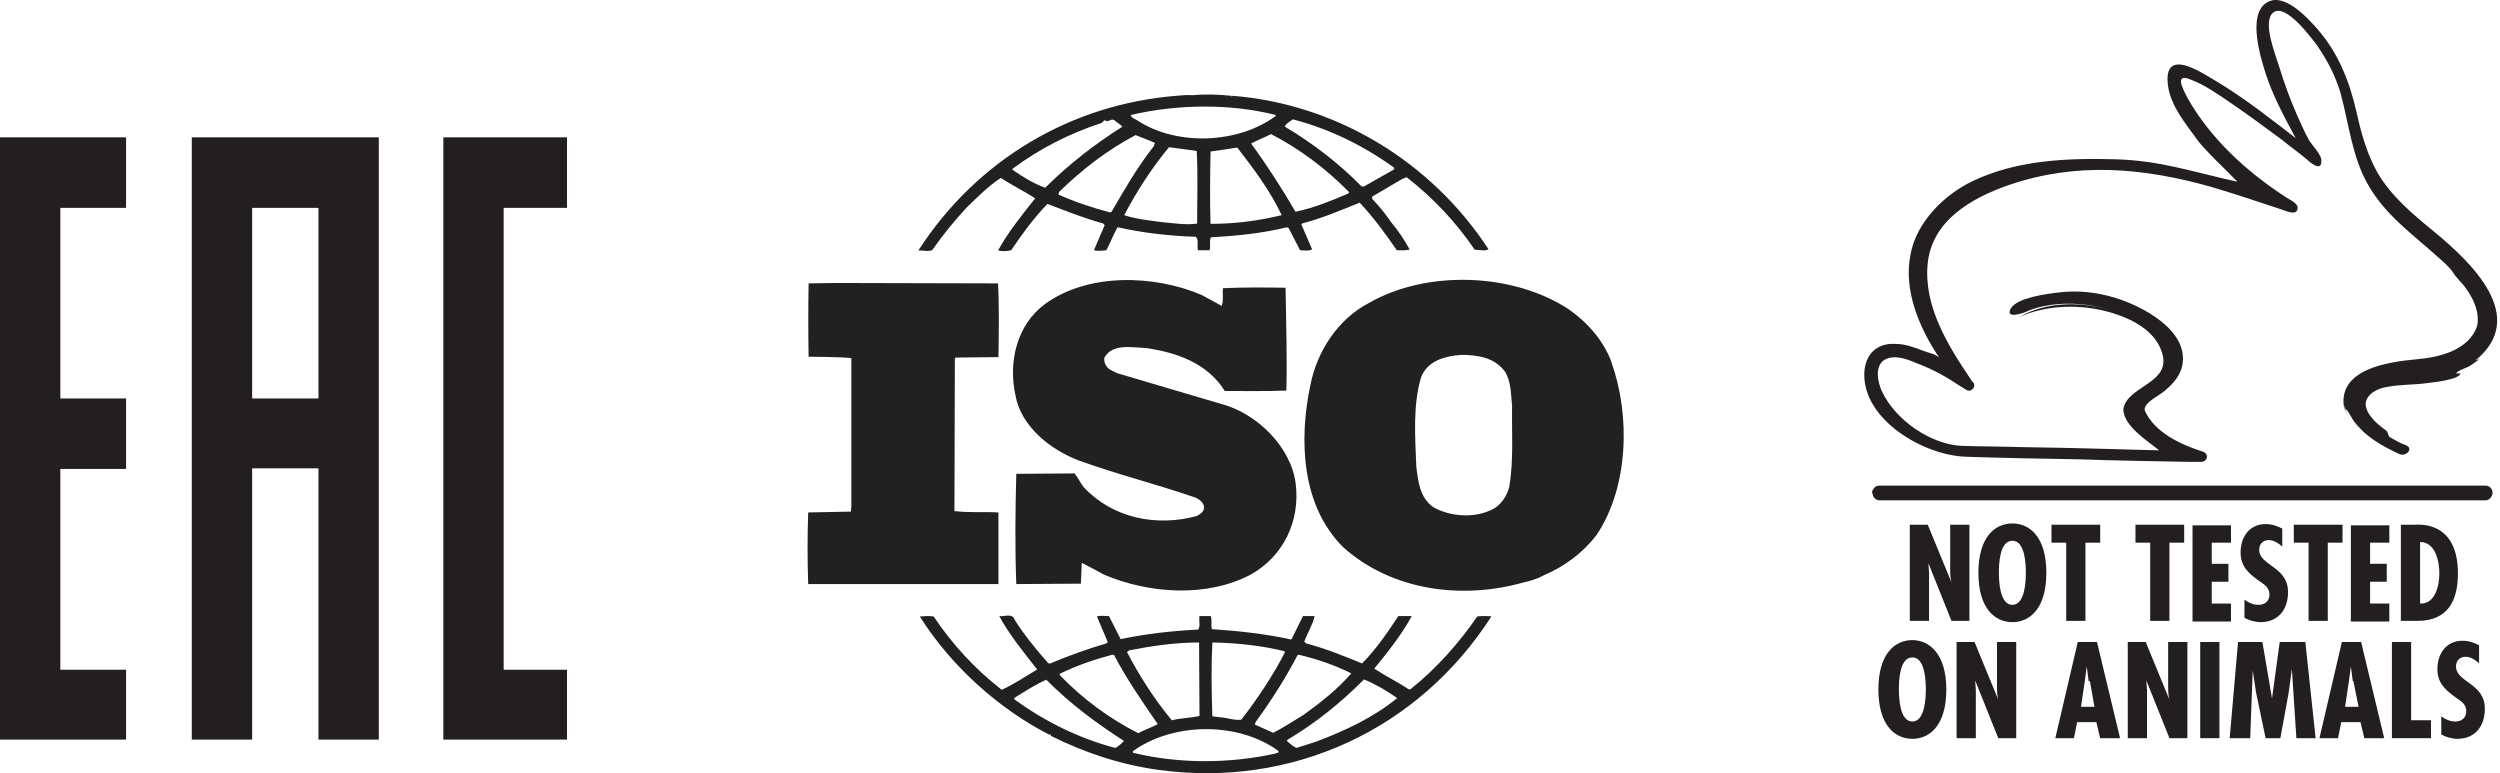
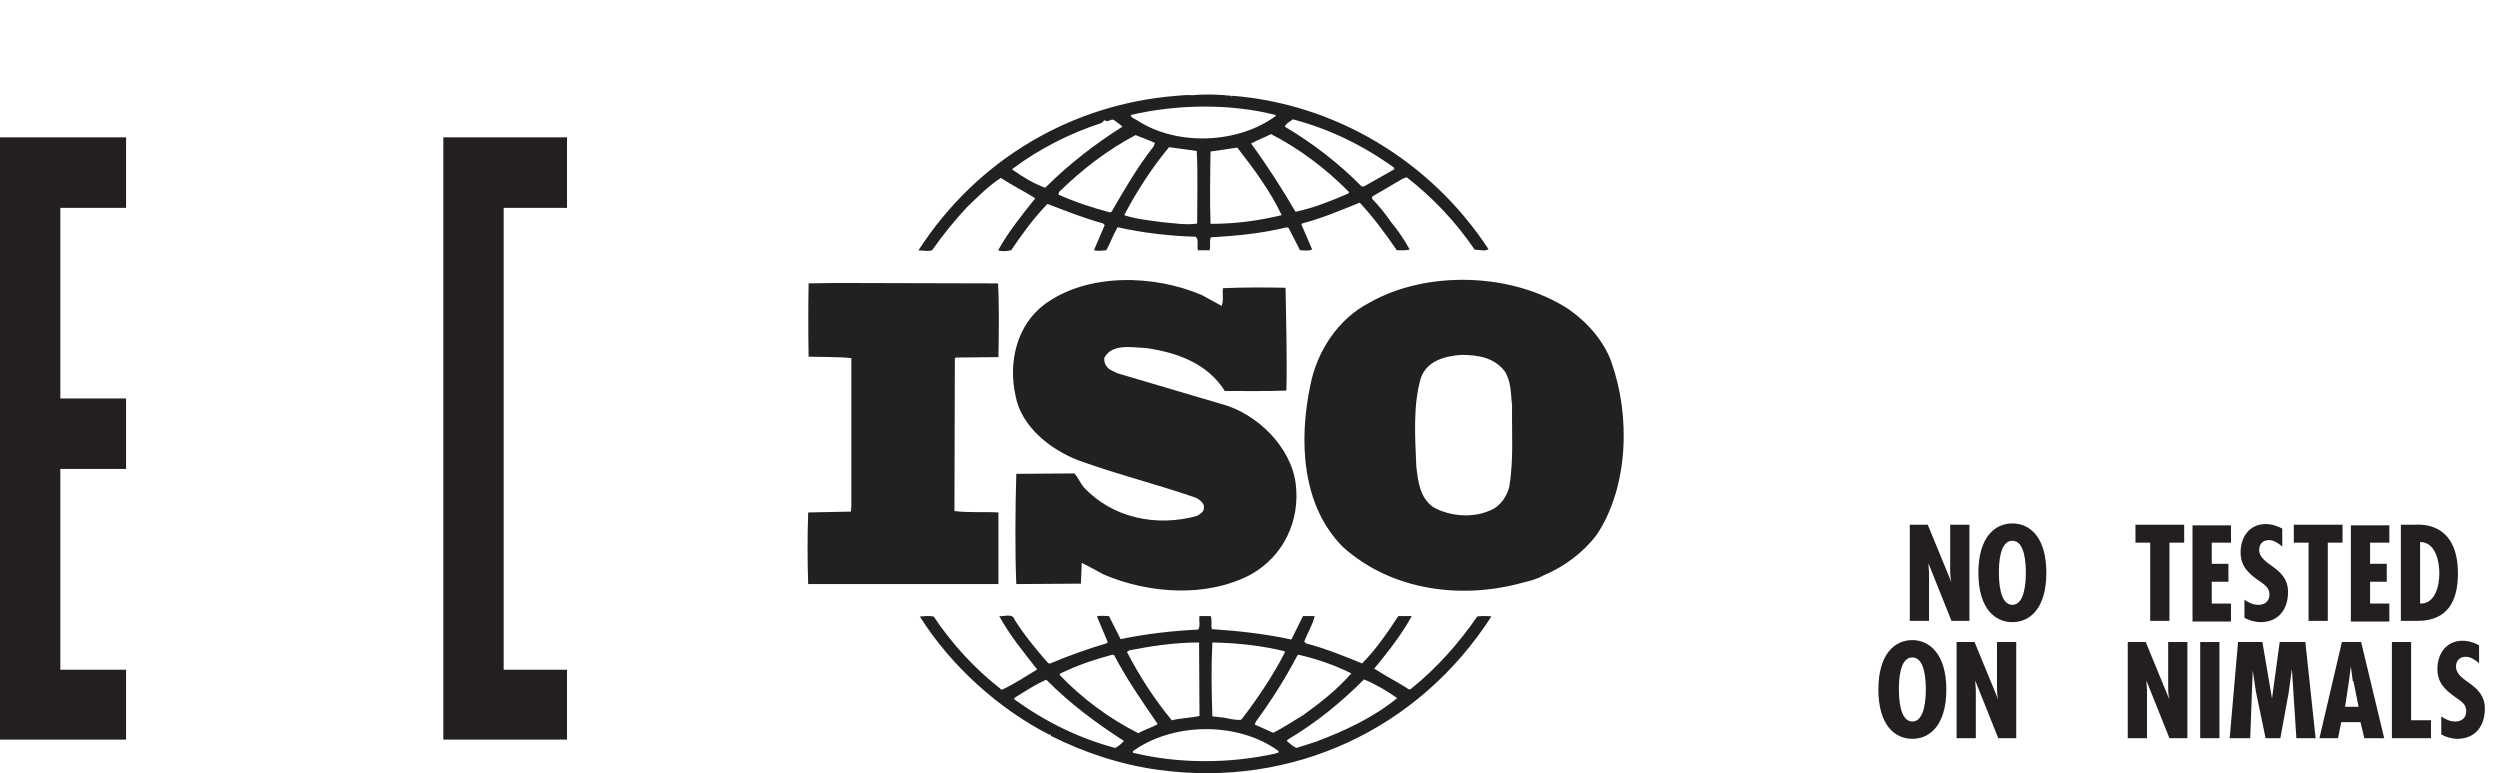
<svg xmlns="http://www.w3.org/2000/svg" width="291" height="90" viewBox="0 0 291 90" fill="none">
  <g clip-path="url(#clip0_2477_3119)">
    <path d="M0 15.988V86.092H14.674V77.955H7.024V54.587H14.674V46.38H7.024V24.195H14.674V15.988H0Z" fill="#231F20" />
    <path d="M66 24.195V15.988H51.604V86.092H66V77.955H58.628V24.195H66Z" fill="#231F20" />
-     <path d="M22.325 15.988V86.092H29.349V54.517H37.069V86.092H44.093V15.988H22.325ZM29.349 46.38V24.195H37.069V46.38H29.349Z" fill="#231F20" />
  </g>
-   <path d="M217.002 43.465C217.077 41.301 218.42 39.883 220.659 40.033C221.704 40.033 222.748 40.406 223.718 40.779C224.241 41.003 225.509 41.227 225.808 41.749C223.42 38.242 221.554 33.839 222.375 29.66C223.047 25.854 226.33 22.646 229.614 21.078C234.837 18.616 240.508 18.392 246.254 18.541C251.553 18.691 255.284 20.034 260.433 21.153C259.91 20.556 256.552 17.422 255.731 16.228C254.388 14.363 252.746 12.422 252.373 10.109C251.627 5.109 256.627 8.691 258.194 9.587C261.403 11.527 264.313 13.84 267.223 16.079C265.955 13.765 264.611 11.228 263.791 8.766C263.194 6.9 261.552 1.826 263.791 0.334C265.805 -1.01 268.566 2.05 269.76 3.393C272.223 6.229 273.491 9.512 274.312 13.094C274.835 15.482 275.506 17.87 276.7 20.034C278.342 22.869 280.879 24.959 283.342 26.974C287.67 30.556 294.386 36.898 288.117 41.973C289.237 41.45 287.744 42.42 287.521 42.57C287.222 42.794 286.103 43.092 285.879 43.465H286.401C286.252 44.212 283.118 44.51 282.595 44.585C281.028 44.808 279.461 44.734 277.894 45.032C276.849 45.182 275.506 45.779 275.357 46.972C275.357 48.241 276.775 49.435 277.745 50.107C277.969 50.331 277.969 50.629 278.118 50.853C278.79 51.226 279.387 51.599 280.058 51.823C280.954 52.196 280.133 53.166 279.312 52.868C277.372 51.972 275.208 50.778 274.014 48.987C274.163 49.286 274.387 49.659 274.536 49.957C274.387 49.733 273.193 47.644 273.118 47.644C272.969 47.644 273.268 48.54 273.268 48.465C273.044 47.943 272.895 47.42 272.969 46.823C272.969 47.122 272.895 47.42 272.895 47.719C271.85 42.943 278.043 42.122 281.252 41.824C283.939 41.6 287.371 40.779 288.341 37.943C288.64 36.376 287.968 34.884 287.073 33.615C286.625 32.944 285.953 32.421 285.506 31.675C284.983 30.929 284.237 30.332 283.566 29.735C280.655 27.123 277.67 25.034 275.656 21.526C273.79 18.317 273.417 14.437 272.447 10.855C271.85 8.84 270.88 6.975 269.686 5.259C269.014 4.363 266.029 0.334 264.611 1.453C263.268 2.498 264.91 6.453 265.283 7.721C265.88 9.661 266.552 11.527 267.372 13.392C267.82 14.363 268.193 15.258 268.716 16.228C269.089 16.9 270.283 18.019 270.208 18.765C270.208 20.108 268.716 18.765 268.417 18.467C267.522 17.721 266.552 17.049 265.656 16.303C263.641 14.81 261.627 13.318 259.537 11.9C258.119 10.93 256.627 9.885 255.06 9.288C252.97 8.393 254.164 10.482 254.612 11.378C257.298 16.153 261.552 20.034 266.178 23.019C266.552 23.243 267.372 23.616 267.447 24.138C267.447 25.257 266.029 24.511 265.507 24.362C262.82 23.466 260.134 22.571 257.373 21.75C249.463 19.512 241.702 18.84 233.867 21.526C229.539 23.019 224.912 25.631 224.39 30.63C223.868 35.555 226.703 40.182 229.39 44.137C229.464 44.286 229.539 44.435 229.688 44.51C229.987 44.883 229.688 45.405 229.24 45.48C228.867 45.48 228.494 45.107 228.196 44.958C226.629 43.913 225.062 43.017 223.271 42.346C222.226 41.898 220.659 41.227 219.465 41.824C218.122 42.495 218.569 44.585 219.092 45.629C220.659 48.913 224.763 51.748 228.345 51.898C230.733 51.972 233.046 51.972 235.434 52.047C241.105 52.121 245.657 52.271 251.329 52.42C249.985 51.301 247.224 49.659 247.15 47.644C247.523 45.032 252.373 44.659 251.776 41.525C251.179 38.391 247.672 36.824 244.836 36.152C241.702 35.406 238.046 35.555 235.061 36.898C238.12 35.108 242.075 35.108 245.359 36.003C243.269 35.406 241.031 35.182 238.792 35.481C237.747 35.63 236.777 35.854 235.807 36.301C235.509 36.451 233.27 37.197 234.091 35.854C234.837 34.66 238.195 34.212 239.464 34.063C241.702 33.764 244.016 33.988 246.18 34.66C249.388 35.63 254.836 38.465 254.015 42.57C253.717 43.913 252.746 44.883 251.702 45.704C251.105 46.152 249.314 47.047 249.687 47.868C250.881 50.405 253.866 51.748 256.403 52.569C257.149 52.793 257 53.763 256.179 53.763C255.731 53.763 255.358 53.763 254.985 53.763C250.657 53.688 246.329 53.614 242.001 53.465C237.598 53.39 233.27 53.315 228.867 53.166C223.868 53.017 216.853 48.838 217.002 43.465C217.002 43.54 217.002 43.017 217.002 43.465Z" fill="#231F20" />
  <path d="M224.39 61.076L227.151 67.792C227.002 67.27 227.002 66.673 227.002 66.076V61.076H229.241V72.269H227.151L224.465 65.553L224.539 66.673V67.121V72.269H222.301V61.076H224.39Z" fill="#231F20" />
  <path d="M238.195 66.673C238.195 70.852 236.255 72.419 234.24 72.419C232.225 72.419 230.285 70.852 230.285 66.673C230.285 62.494 232.225 60.927 234.24 60.927C236.255 60.927 238.195 62.494 238.195 66.673ZM234.24 70.404C235.733 70.404 235.807 67.568 235.807 66.673C235.807 65.703 235.733 62.942 234.24 62.942C232.748 62.942 232.673 65.628 232.673 66.673C232.673 67.568 232.748 70.404 234.24 70.404Z" fill="#231F20" />
-   <path d="M244.463 61.076V63.166H242.747V72.269H240.508V63.166H238.792V61.076H244.463Z" fill="#231F20" />
  <path d="M254.239 61.076V63.166H252.523V72.269H250.284V63.166H248.568V61.076H254.239Z" fill="#231F20" />
  <path d="M259.686 61.076V63.166H257.448V65.628H259.388V67.717H257.448V70.255H259.686V72.344H255.209V61.151H259.686V61.076Z" fill="#231F20" />
  <path d="M265.656 63.613C265.208 63.24 264.686 62.867 264.089 62.867C263.417 62.867 262.97 63.315 262.97 63.986C262.97 65.852 266.328 65.927 266.328 68.912C266.328 70.926 265.208 72.419 263.119 72.419C262.522 72.419 261.701 72.195 261.253 71.897V69.807C261.776 70.18 262.298 70.404 262.895 70.404C263.641 70.404 264.164 69.956 264.164 69.21C264.164 68.315 263.492 68.016 262.895 67.568C261.627 66.673 260.806 65.852 260.806 64.285C260.806 62.494 261.85 61.002 263.716 61.002C264.462 61.002 265.059 61.225 265.656 61.524V63.688V63.613Z" fill="#231F20" />
  <path d="M272.671 61.076V63.166H270.954V72.269H268.716V63.166H267V61.076H272.671Z" fill="#231F20" />
  <path d="M278.118 61.076V63.166H275.879V65.628H277.819V67.717H275.879V70.255H278.118V72.344H273.641V61.151H278.043L278.118 61.076Z" fill="#231F20" />
  <path d="M279.461 72.269V61.076H281.103C281.476 61.076 286.103 60.554 286.103 66.747C286.103 69.956 284.909 72.269 281.402 72.269H279.461ZM283.939 66.747C283.939 65.329 283.491 63.091 281.7 63.091V70.255C283.491 70.329 283.939 68.091 283.939 66.747Z" fill="#231F20" />
  <path d="M226.554 80.254C226.554 84.433 224.614 86 222.599 86C220.584 86 218.644 84.433 218.644 80.254C218.644 76.075 220.584 74.508 222.599 74.508C224.539 74.508 226.554 76.075 226.554 80.254ZM222.599 83.985C224.091 83.985 224.166 81.15 224.166 80.254C224.166 79.284 224.091 76.523 222.599 76.523C221.107 76.523 221.032 79.209 221.032 80.254C221.032 81.15 221.107 83.985 222.599 83.985Z" fill="#231F20" />
  <path d="M229.837 74.732L232.599 81.448C232.449 80.926 232.449 80.329 232.449 79.732V74.732H234.688V85.925H232.599L229.912 79.209L229.987 80.329V80.776V85.925H227.748V74.732H229.837Z" fill="#231F20" />
-   <path d="M244.09 74.732L246.777 85.925H244.463L244.016 84.06H241.777L241.404 85.925H239.24L241.852 74.732H244.165H244.09ZM243.12 79.284L242.896 77.568L242.672 79.284L242.225 82.269H243.792L243.269 79.284H243.12Z" fill="#231F20" />
  <path d="M249.762 74.732L252.523 81.448C252.374 80.926 252.374 80.329 252.374 79.732V74.732H254.612V85.925H252.523L249.836 79.209L249.911 80.329V80.776V85.925H247.672V74.732H249.762Z" fill="#231F20" />
  <path d="M258.343 74.732V85.925H256.104V74.732H258.343Z" fill="#231F20" />
  <path d="M263.343 74.732L264.462 81.299L265.358 74.732H268.343L269.537 85.925H267.298L266.775 77.866L266.402 80.627L265.432 85.925H263.716L262.597 80.553L262.224 78.09V77.866L261.925 85.925H259.537L260.507 74.732H263.417H263.343Z" fill="#231F20" />
  <path d="M274.835 74.732L277.521 85.925H275.208L274.76 84.06H272.522L272.148 85.925H269.984L272.596 74.732H274.909H274.835ZM273.865 79.284L273.641 77.568L273.417 79.284L272.969 82.269H274.536L273.939 79.284H273.865Z" fill="#231F20" />
  <path d="M280.655 74.732V83.836H282.968V85.925H278.417V74.732H280.655Z" fill="#231F20" />
  <path d="M288.565 77.195C288.118 76.821 287.595 76.448 286.998 76.448C286.327 76.448 285.879 76.896 285.879 77.568C285.879 79.433 289.237 79.508 289.237 82.493C289.237 84.507 288.118 86 286.028 86C285.431 86 284.61 85.776 284.163 85.478V83.388C284.685 83.761 285.207 83.985 285.804 83.985C286.55 83.985 287.073 83.537 287.073 82.791C287.073 81.896 286.401 81.597 285.804 81.15C284.536 80.254 283.715 79.433 283.715 77.866C283.715 76.075 284.76 74.583 286.625 74.583C287.371 74.583 287.968 74.807 288.565 75.105V77.269V77.195Z" fill="#231F20" />
-   <path d="M289.312 58.24H218.793C218.346 58.24 217.973 57.867 217.973 57.42H217.898C217.898 56.972 218.271 56.524 218.719 56.524H289.312C289.759 56.524 290.132 56.897 290.132 57.345C290.132 57.793 289.759 58.24 289.312 58.24Z" fill="#231F20" />
  <path d="M139.395 60.041C134.676 61.349 129.554 60.352 126.14 56.706C125.737 56.2 125.48 55.595 125.077 55.105L118.296 55.154C118.183 59.24 118.135 63.932 118.296 67.986L125.818 67.937L125.914 65.517C126.768 65.926 127.622 66.416 128.475 66.874C133.694 69.097 140.426 69.604 145.596 66.874C149.365 64.765 151.378 60.662 150.815 56.265C150.267 51.982 146.24 48.092 142.182 47.029L130.021 43.433L129.12 42.975C128.717 42.632 128.459 42.174 128.556 41.618C129.506 39.951 131.729 40.458 133.372 40.507C136.883 41.014 140.507 42.223 142.568 45.509C144.775 45.509 147.336 45.558 149.735 45.46C149.832 41.324 149.703 37.695 149.639 33.494C147.384 33.445 144.614 33.445 142.359 33.543C142.262 34.148 142.455 34.998 142.198 35.603L139.895 34.344C134.37 31.974 126.639 31.729 121.614 35.407C118.344 37.826 117.346 42.174 118.2 46.016C118.844 49.645 122.258 52.326 125.528 53.584C129.989 55.203 134.66 56.363 139.186 57.932C139.637 58.145 140.233 58.603 140.136 59.142C140.136 59.584 139.685 59.845 139.331 60.041H139.395ZM117.861 19.649C121.034 17.278 124.545 15.513 128.25 14.303C128.395 14.14 128.491 13.993 128.701 13.993V14.091C129.103 14.189 129.409 13.731 129.748 14.025C130.054 14.287 130.408 14.483 130.65 14.745C127.541 16.706 124.481 19.044 121.662 21.855C120.309 21.365 119.053 20.597 117.845 19.747V19.649H117.861ZM148.495 13.388V13.502C144.13 16.723 137.044 17.033 132.421 14.042C132.164 13.845 131.664 13.747 131.616 13.388C136.947 12.129 143.212 12.031 148.495 13.388ZM150.509 13.895C154.728 15.006 158.69 16.919 162.314 19.55L162.218 19.747L158.755 21.708H158.497C155.84 18.995 152.731 16.624 149.558 14.745C149.655 14.385 150.17 14.14 150.509 13.878V13.895ZM156.935 22.526C154.97 23.376 152.957 24.193 150.798 24.651C149.236 21.97 147.529 19.305 145.628 16.706C146.337 16.314 147.191 16.003 147.948 15.611C151.217 17.278 154.374 19.649 157.032 22.362L156.935 22.526ZM140.909 26.073C140.813 23.392 140.861 20.417 140.909 17.638C141.924 17.491 143.019 17.327 144.018 17.18C145.983 19.698 147.883 22.28 149.188 25.043C146.466 25.713 143.696 26.056 140.893 26.056L140.909 26.073ZM139.347 26.024C137.946 26.22 136.689 25.975 135.272 25.86C133.919 25.664 132.212 25.517 130.859 25.043C132.309 22.28 134.032 19.599 136.077 17.131L139.299 17.573C139.444 20.188 139.347 23.229 139.347 26.007V26.024ZM129.361 24.667L129.168 24.716C127.106 24.16 125.093 23.506 123.192 22.64L123.289 22.329C126.043 19.649 128.958 17.425 132.18 15.725C132.937 16.036 133.694 16.281 134.435 16.641L134.29 17.033C132.373 19.469 130.875 22.084 129.377 24.667H129.361ZM108.52 29.097C109.76 27.331 111.113 25.664 112.578 24.095C113.883 22.836 115.091 21.627 116.492 20.711C117.797 21.561 119.246 22.28 120.503 23.081C118.94 25.043 117.346 27.021 116.186 29.13C116.541 29.293 117.185 29.244 117.7 29.13C118.957 27.266 120.309 25.403 121.92 23.735C124.078 24.553 126.188 25.403 128.395 26.007L128.588 26.204L127.332 29.13C127.879 29.244 128.234 29.179 128.781 29.13C129.232 28.28 129.587 27.315 130.086 26.449C133.001 27.103 136.061 27.462 139.186 27.56C139.589 27.92 139.283 28.672 139.444 29.13H140.796C140.941 28.639 140.748 28.067 140.941 27.626C143.857 27.462 146.917 27.168 149.735 26.465L149.977 26.514L151.33 29.13C151.781 29.13 152.377 29.244 152.731 29.032L151.475 26.105L151.588 26.007C153.891 25.403 156.049 24.487 158.272 23.588C159.834 25.256 161.284 27.217 162.588 29.13C163.136 29.13 163.683 29.179 164.086 29.032C163.458 27.904 162.749 26.841 161.928 25.86C161.267 24.896 160.527 23.98 159.721 23.147V22.885L163.232 20.826L163.732 20.629C166.792 23 169.465 25.844 171.656 29.064C172.252 29.064 172.767 29.277 173.267 29.015C166.534 18.717 155.437 12.096 143.438 11.148L143.39 11.246L143.293 11.148C141.94 11.001 140.281 10.936 138.815 11.083C138.268 11.034 137.607 11.083 136.963 11.148C124.916 12.096 113.819 18.423 106.893 29.162C107.392 29.113 108.004 29.326 108.504 29.113L108.52 29.097ZM153.263 86.31L150.895 87.062C150.492 86.866 150.138 86.555 149.784 86.245L149.88 86.098C153.102 84.185 156.001 81.864 158.771 79.085C160.124 79.641 161.429 80.409 162.636 81.259C159.818 83.548 156.564 85.052 153.247 86.31H153.263ZM148.447 87.716C143.132 88.893 137.205 88.926 131.874 87.618C131.777 87.373 132.131 87.307 132.276 87.16C136.947 84.071 144.227 84.071 148.801 87.406C148.946 87.716 148.544 87.618 148.447 87.716ZM129.828 87.062C125.608 85.951 121.695 84.022 118.071 81.406V81.243C119.279 80.491 120.487 79.69 121.791 79.118C124.658 82.011 127.622 84.169 130.827 86.245C130.569 86.555 130.183 86.85 129.828 87.062ZM123.354 78.431C125.318 77.467 127.38 76.764 129.474 76.208L129.683 76.257C131.133 79.036 132.953 81.651 134.757 84.283C134.064 84.692 133.194 84.937 132.502 85.346C129.103 83.629 126.011 81.341 123.354 78.578V78.431ZM131.439 75.701C134.048 75.195 136.754 74.786 139.572 74.786L139.621 83.335C138.558 83.58 137.414 83.58 136.4 83.842C134.338 81.357 132.631 78.676 131.181 75.897L131.439 75.701ZM141.119 74.786C143.986 74.835 146.852 75.145 149.51 75.799L149.558 75.947C148.157 78.676 146.385 81.308 144.485 83.776C143.631 83.875 142.826 83.531 141.972 83.482L141.119 83.384C141.022 80.409 140.974 77.777 141.119 74.802V74.786ZM151.008 76.306L151.153 76.208C153.311 76.715 155.373 77.418 157.289 78.382C155.679 80.246 153.617 81.864 151.716 83.221C150.557 83.924 149.397 84.692 148.205 85.297L146.047 84.332L146.192 83.989C147.996 81.521 149.607 78.987 151.008 76.306ZM171.946 71.762C169.836 74.851 167.178 77.826 164.279 80.148C164.167 80.311 163.877 80.246 163.78 80.099C162.524 79.297 161.171 78.627 159.963 77.826C161.573 75.865 163.136 73.887 164.328 71.713H162.765C161.525 73.593 160.204 75.554 158.546 77.222C156.339 76.322 154.326 75.505 152.071 74.9L151.813 74.704C152.167 73.691 152.812 72.726 153.021 71.713H151.668L150.315 74.443C147.352 73.789 144.098 73.429 141.07 73.233C140.925 72.775 141.119 72.121 140.925 71.713H139.621C139.524 72.317 139.766 72.775 139.476 73.282C136.367 73.429 133.355 73.789 130.44 74.394L129.087 71.713C128.588 71.713 128.024 71.615 127.686 71.762L128.942 74.737L128.797 74.884C126.543 75.554 124.336 76.339 122.178 77.254L121.984 77.156C120.583 75.587 119.214 73.887 118.119 72.17C117.877 71.304 116.863 71.811 116.315 71.713C117.523 73.936 119.134 75.897 120.728 77.924C119.375 78.742 118.022 79.641 116.605 80.295C113.529 77.908 110.855 75.015 108.681 71.762C108.085 71.664 107.682 71.713 107.07 71.762C110.678 77.516 116.315 82.567 122.194 85.542C122.194 85.542 122.194 85.493 122.242 85.493C122.29 85.493 122.387 85.591 122.29 85.64C126.253 87.618 130.472 89.024 134.95 89.629C150.364 91.705 165.085 84.986 173.605 71.745C173.073 71.696 172.542 71.696 171.994 71.745L171.946 71.762ZM116.218 59.649C114.56 59.551 112.707 59.698 111.097 59.485L111.145 41.766L111.242 41.618L116.218 41.569C116.267 38.692 116.315 35.603 116.17 32.987L97.245 32.938L94.121 32.987C94.073 35.668 94.073 38.791 94.121 41.52C95.828 41.569 97.439 41.52 99.098 41.684V58.848L99.049 59.551L94.073 59.649C93.976 62.428 93.976 65.207 94.073 67.986H116.218V59.649ZM175.715 56.51C175.457 57.72 174.652 58.979 173.395 59.436C171.398 60.335 168.676 60.09 166.824 59.028C165.262 57.916 165.069 56.053 164.859 54.287C164.714 50.805 164.456 47.127 165.407 43.94C166.148 41.962 168.209 41.455 170.078 41.308C172.026 41.308 173.943 41.618 175.151 43.221C175.908 44.381 175.86 45.901 176.005 47.258C175.956 50.135 176.198 53.568 175.699 56.494L175.715 56.51ZM187.569 42.125C186.667 39.69 184.815 37.532 182.544 35.962C176.021 31.729 166.067 31.418 159.351 35.26C155.679 37.172 153.279 40.965 152.522 44.855C151.169 51.263 151.507 58.881 156.339 63.687C161.96 68.738 170.142 69.849 177.422 67.773C177.76 67.708 178.871 67.43 179.612 67.005L179.822 66.907C182.077 65.942 184.235 64.373 185.845 62.264C189.566 56.706 189.808 48.37 187.553 42.125H187.569Z" fill="#212121" />
  <defs>
    <clipPath id="clip0_2477_3119">
      <rect width="66" height="70.103" fill="white" transform="translate(0 15.988)" />
    </clipPath>
  </defs>
</svg>